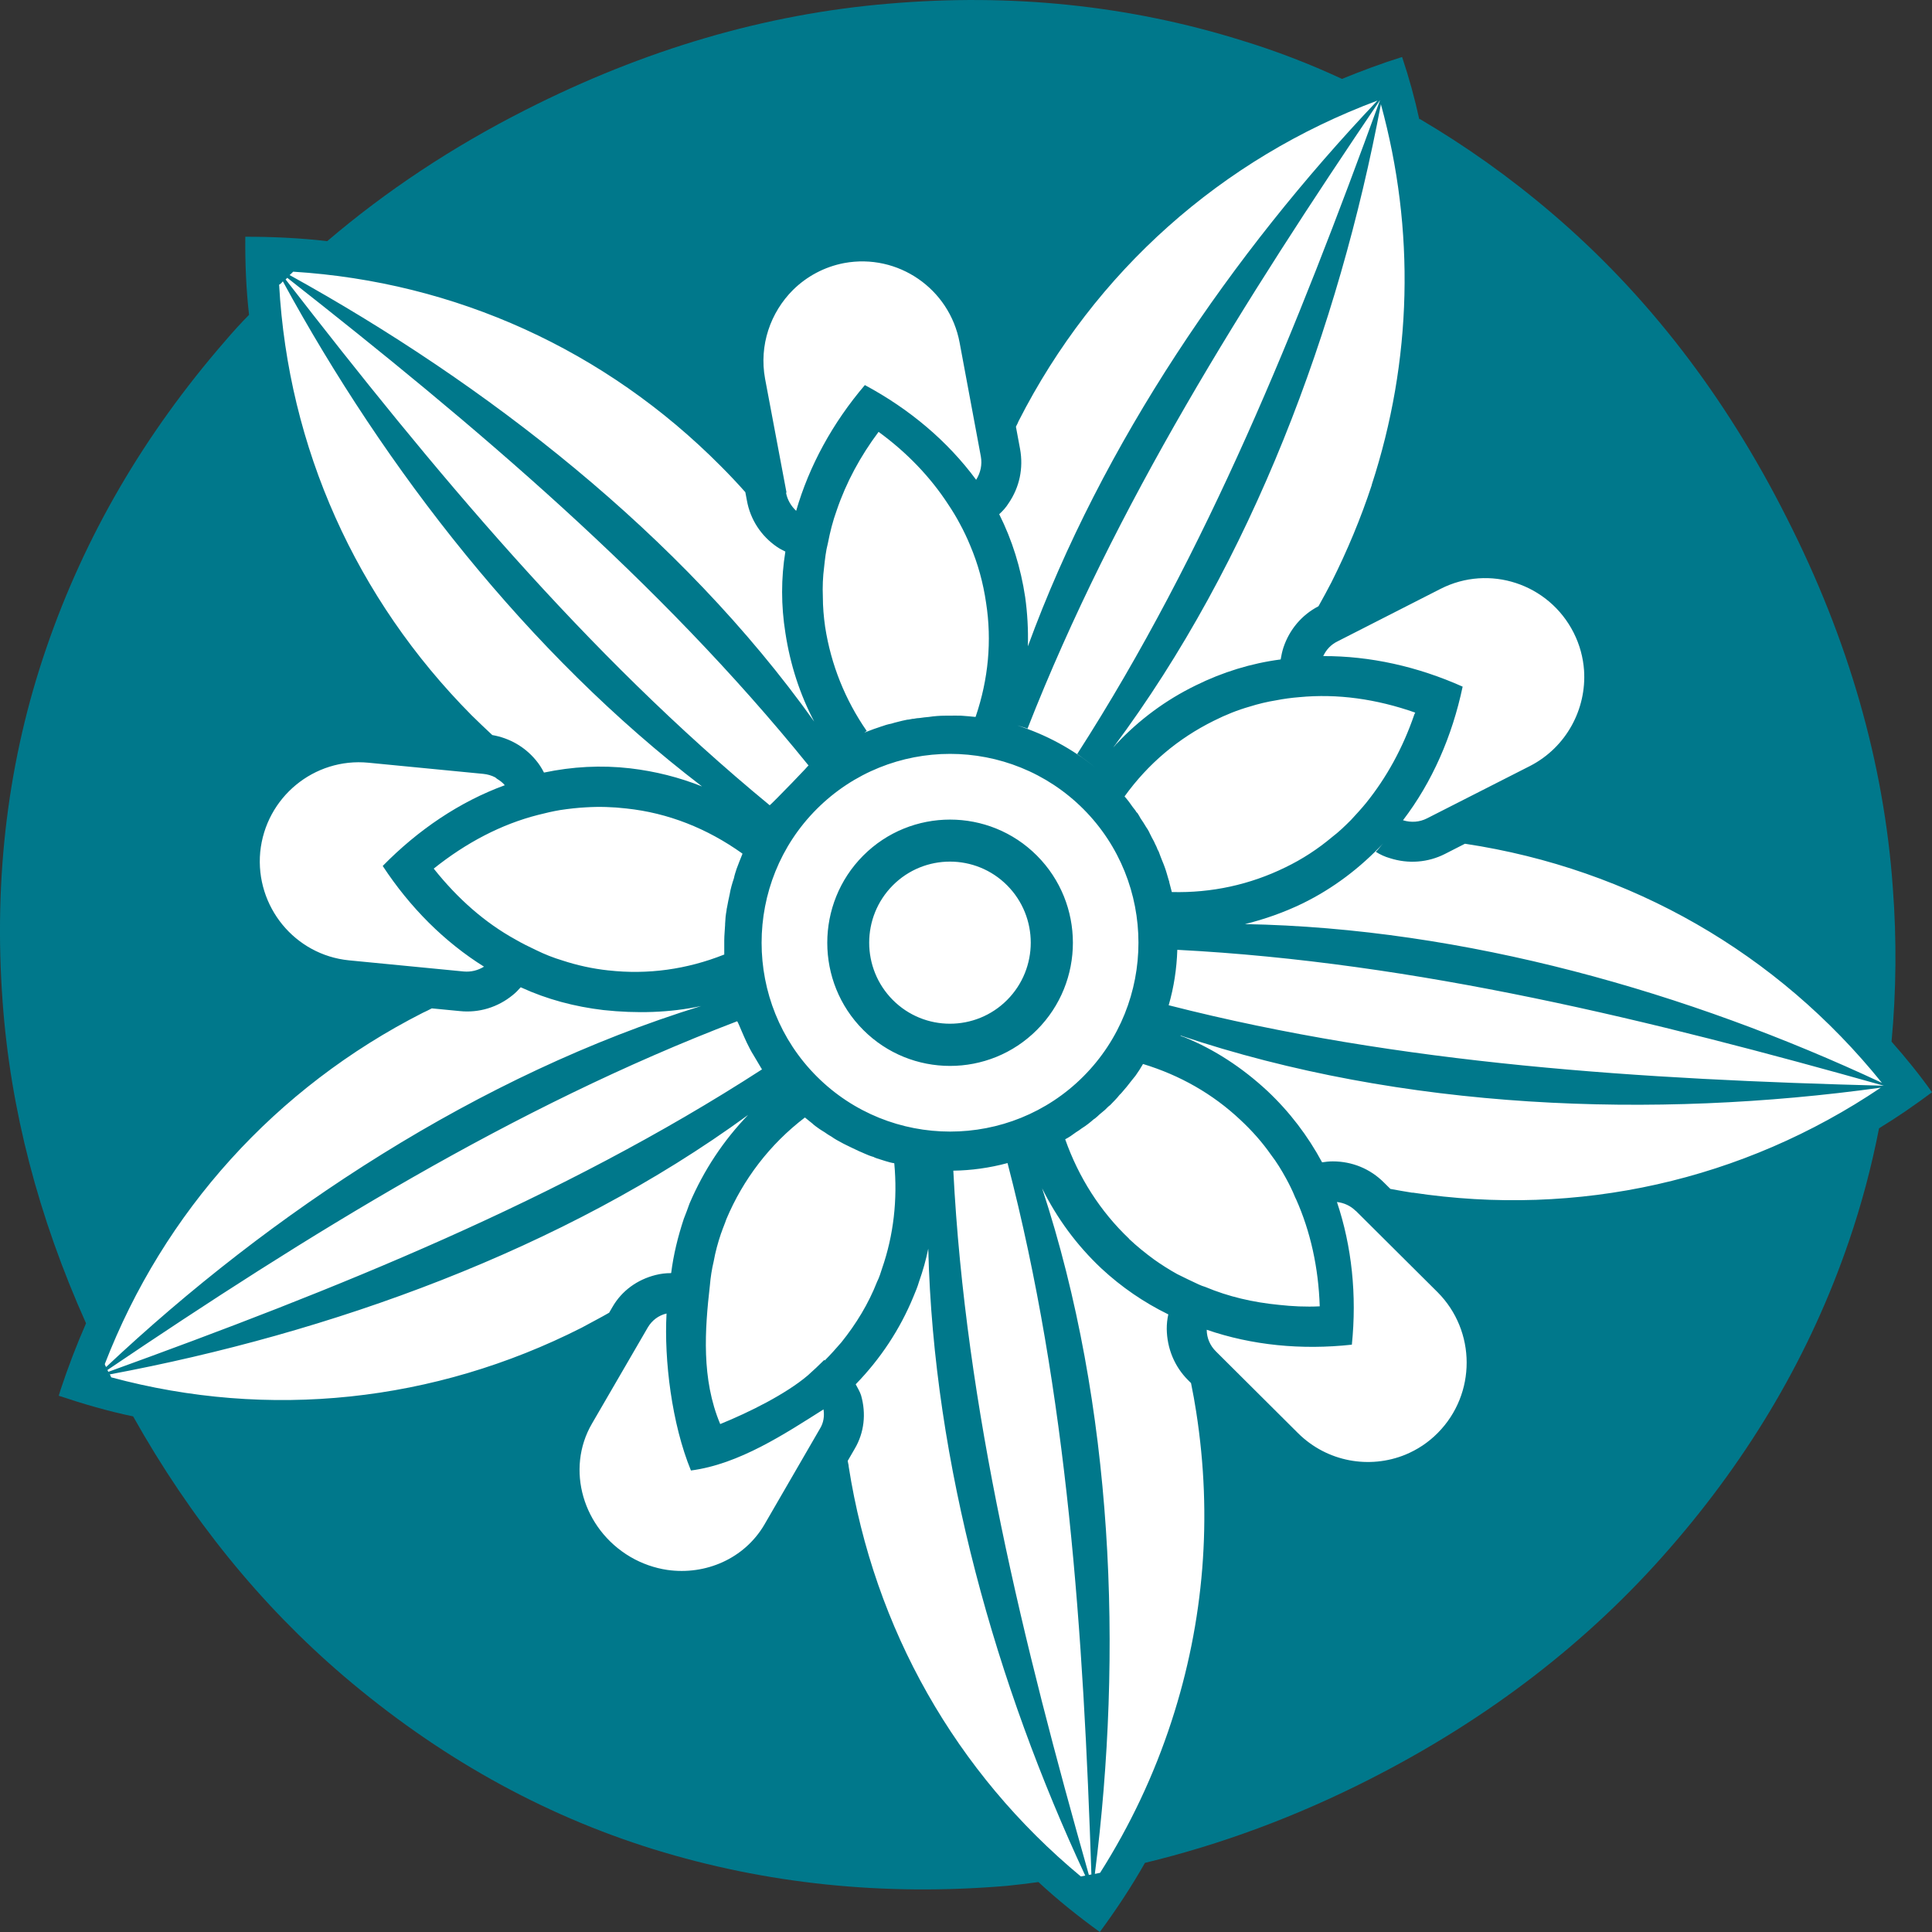
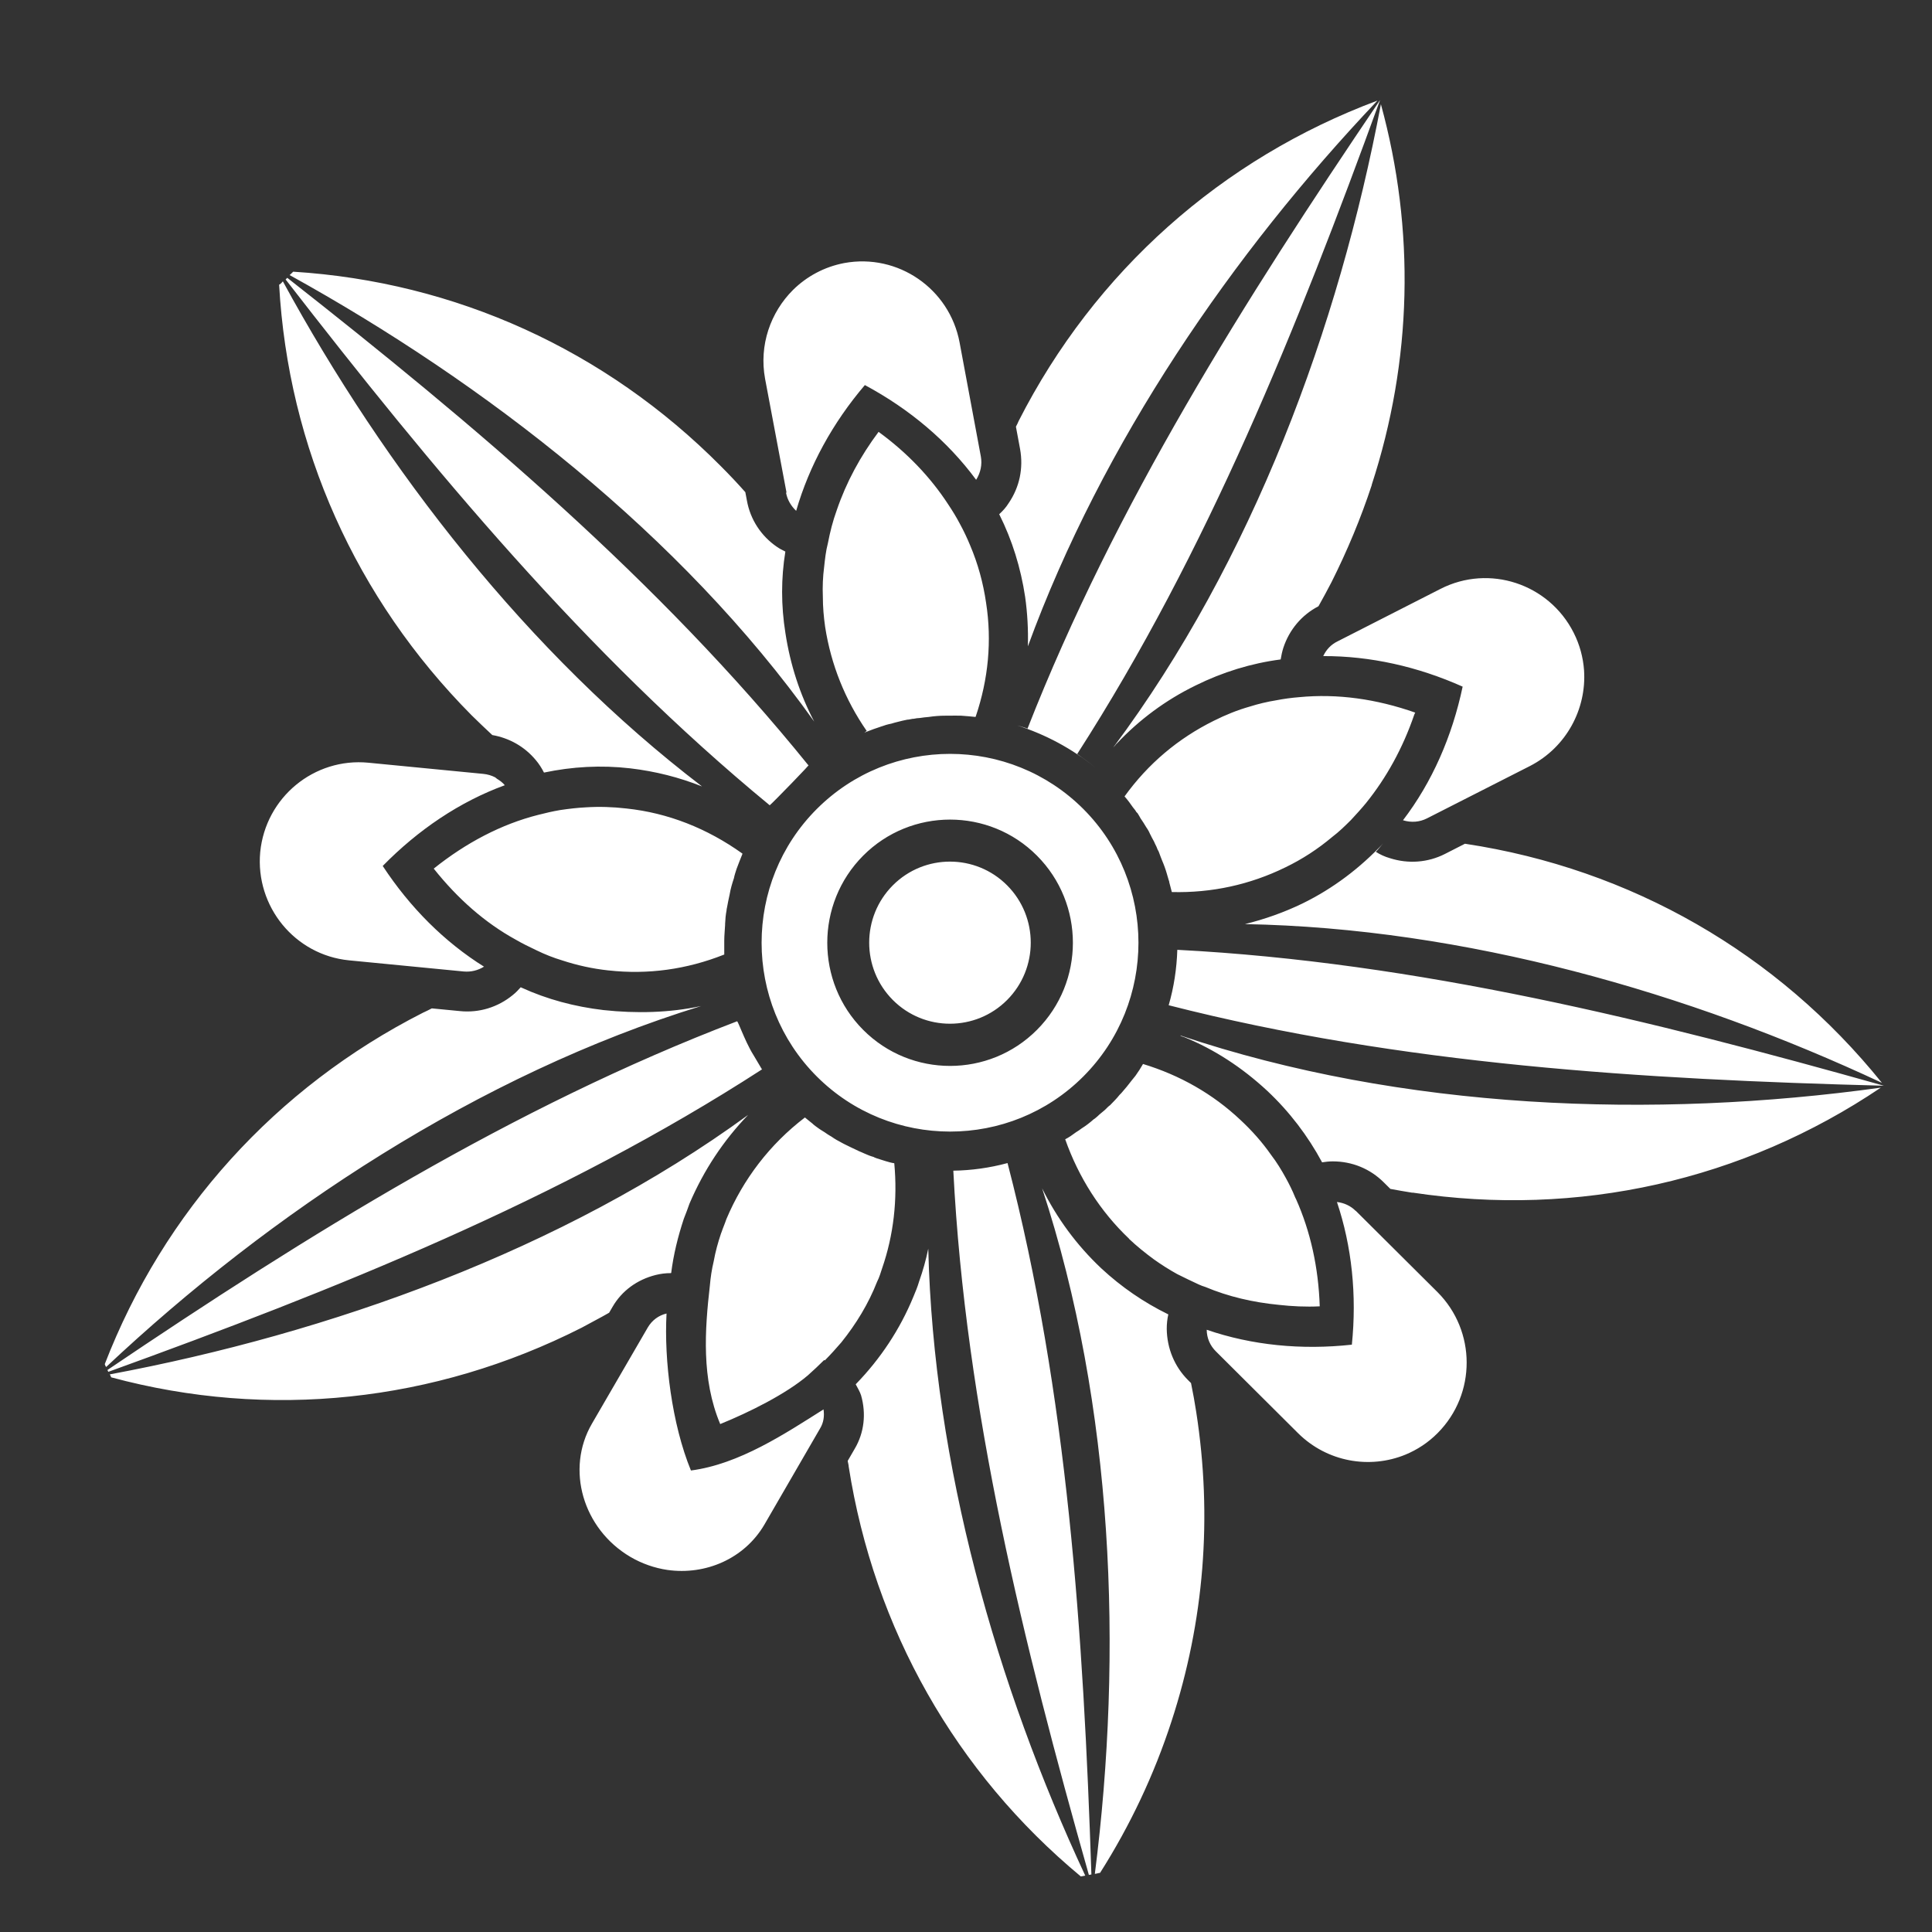
<svg xmlns="http://www.w3.org/2000/svg" viewBox="0 0 32 32">
  <rect x="0" y="0" width="32" height="32" fill="#333333" stroke="none" />
-   <path fill="#00788b" d="M32,18.091c-0.285,0.213-0.578,0.415-0.877,0.597c-0.125,0.639-0.289,1.257-0.498,1.867 c-0.63,1.846-1.622,3.546-2.968,5.089c-1.343,1.546-3,2.824-4.969,3.825c-1.228,0.625-2.467,1.082-3.724,1.386 c-0.226,0.398-0.477,0.778-0.748,1.145c-0.352-0.255-0.693-0.527-1.016-0.827c-0.174,0.024-0.352,0.045-0.526,0.063 c-2.039,0.171-3.988-0.031-5.85-0.607c-1.855-0.576-3.57-1.536-5.136-2.872c-1.371-1.173-2.533-2.604-3.483-4.297 c-0.418-0.087-0.825-0.206-1.232-0.342l0.031-0.101c0.122-0.37,0.264-0.74,0.421-1.099c-0.79-1.763-1.253-3.539-1.382-5.33 c-0.15-2.056,0.09-4.01,0.724-5.853C1.4,8.887,2.389,7.188,3.735,5.641c0.125-0.147,0.251-0.286,0.39-0.426 C4.076,4.783,4.059,4.354,4.063,3.921c0.456,0,0.908,0.021,1.357,0.073C6.394,3.163,7.487,2.437,8.705,1.82 c1.966-0.998,3.967-1.588,6.01-1.759c2.039-0.175,3.988,0.028,5.846,0.607c0.571,0.174,1.124,0.387,1.667,0.639 c0.324-0.133,0.658-0.258,0.995-0.363c0.115,0.342,0.209,0.684,0.285,1.033l0.007-0.007c0.759,0.447,1.489,0.963,2.192,1.564 c1.57,1.34,2.868,3.019,3.887,5.043c1.027,2.021,1.611,4.066,1.757,6.125c0.066,0.869,0.056,1.721-0.021,2.551 C31.568,17.522,31.795,17.802,32,18.091z" />
  <path fill="#fff" d="M16.069,9.034c0.129,0.304,0.216,0.621,0.264,0.953c0.097,0.625,0.038,1.26-0.171,1.878l-0.003,0.003 c0,0,0,0,0,0.007c-0.077-0.007-0.16-0.017-0.24-0.021c-0.07,0-0.139-0.003-0.205,0c-0.021,0-0.035,0-0.056,0 c-0.091,0-0.184,0.007-0.275,0.021c-0.049,0.003-0.097,0.01-0.146,0.017c-0.031,0-0.073,0.007-0.108,0.014c0,0-0.01,0-0.014,0 c-0.028,0.003-0.056,0.014-0.087,0.014c-0.056,0.01-0.108,0.024-0.164,0.038c-0.031,0.007-0.066,0.017-0.101,0.028 c-0.056,0.01-0.115,0.028-0.16,0.045c-0.01,0.003-0.014,0.003-0.021,0.007c-0.073,0.024-0.146,0.049-0.223,0.08 c-0.051,0.021-0.052,0.017-0.003-0.01c-0.358-0.517-0.592-1.099-0.689-1.724c-0.024-0.168-0.038-0.332-0.038-0.499 c-0.007-0.164,0-0.332,0.021-0.492c0.014-0.129,0.028-0.265,0.063-0.398c0.035-0.181,0.08-0.363,0.146-0.544 c0.157-0.461,0.39-0.893,0.693-1.298c0.47,0.342,0.86,0.75,1.155,1.204c0.07,0.105,0.132,0.206,0.191,0.318 C15.961,8.79,16.02,8.915,16.069,9.034z M13.027,8.158l-0.008,0.003l0.001,0.004c0.021,0.113,0.082,0.216,0.167,0.296 c0.216-0.747,0.605-1.458,1.138-2.083c0.741,0.398,1.37,0.928,1.843,1.569c0.074-0.118,0.102-0.252,0.078-0.386l-0.352-1.888 c-0.167-0.893-1.023-1.48-1.911-1.316C13.651,4.42,13.36,4.58,13.135,4.802c-0.373,0.372-0.565,0.915-0.463,1.471L13.027,8.158z M16.98,9.889c0.038,0.272,0.052,0.541,0.045,0.806c0,0.003,0,0.01,0,0.01c1.235-3.375,3.393-6.513,5.787-9.036l0.003-0.003 c-2.579,0.963-4.681,2.827-5.944,5.309c-0.01,0.028-0.024,0.052-0.038,0.08c-0.002,0.004-0.004,0.009-0.006,0.013l0.069,0.371 c0.056,0.314-0.007,0.628-0.191,0.897c-0.042,0.068-0.095,0.126-0.155,0.181c0.001,0.001,0.001,0.002,0.002,0.004 C16.765,8.947,16.907,9.404,16.98,9.889z M12.749,13.338c0.056-0.045,0.717-0.726,0.64-0.663c-2.481-3.068-5.519-5.63-8.634-8.076 l0.003,0.003L4.731,4.629C7.16,7.764,9.7,10.828,12.749,13.338z M13.486,11.952c-0.237-0.45-0.397-0.942-0.477-1.466 c-0.073-0.456-0.073-0.908-0.001-1.35c-0.047-0.023-0.094-0.047-0.139-0.078c-0.264-0.181-0.442-0.454-0.498-0.768l-0.026-0.138 c-0.13-0.147-0.266-0.291-0.406-0.431C10.027,5.795,7.542,4.668,4.856,4.5C4.835,4.521,4.818,4.539,4.797,4.556 C8.03,6.343,11.28,8.856,13.486,11.952z M9.704,13.372c-0.139,0.007-0.285,0.024-0.425,0.045c-0.125,0.021-0.244,0.049-0.365,0.08 c-0.609,0.154-1.194,0.461-1.73,0.89c0.397,0.499,0.849,0.897,1.357,1.176c0.108,0.063,0.223,0.119,0.341,0.175 c0.143,0.07,0.285,0.126,0.435,0.171c0.244,0.08,0.498,0.136,0.759,0.164h0.003c0.651,0.073,1.298-0.017,1.914-0.262h0.003 c0-0.059,0-0.115,0-0.175c0-0.021,0-0.042,0-0.059c0-0.087,0.01-0.171,0.014-0.258c0-0.003,0-0.01,0-0.017 c0.003-0.077,0.01-0.15,0.024-0.223c0-0.014,0.003-0.031,0.007-0.045c0.014-0.077,0.028-0.147,0.045-0.223 c0.014-0.087,0.042-0.182,0.07-0.265c0.01-0.052,0.028-0.105,0.045-0.157c0.031-0.084,0.063-0.164,0.097-0.248l-0.007-0.007 c-0.578-0.412-1.225-0.67-1.917-0.743C10.152,13.365,9.926,13.358,9.704,13.372z M16.848,12.015c0.47,0.15,0.908,0.384,1.298,0.702 c-0.097-0.08-0.202-0.157-0.306-0.23h0.003c2.154-3.351,3.647-7.068,5.015-10.83c-2.241,3.312-4.385,6.701-5.839,10.411 C16.963,12.046,16.904,12.032,16.848,12.015z M18.477,12.339c0.003-0.01,0.014-0.017,0.021-0.024 c0.372-0.394,0.807-0.719,1.308-0.963c0.445-0.22,0.919-0.366,1.402-0.429c0.001,0,0.003,0,0.004-0.001 c0.01-0.063,0.024-0.129,0.045-0.195c0.099-0.298,0.303-0.541,0.58-0.685c0.003-0.005,0.006-0.009,0.008-0.013 c0.07-0.126,0.143-0.258,0.209-0.387c0.261-0.52,0.487-1.061,0.668-1.612l-0.003,0.003c0.672-2.059,0.724-4.223,0.153-6.307 c-0.696,3.693-2.126,7.563-4.434,10.656C18.452,12.367,18.463,12.353,18.477,12.339z M18.985,13.701 c0.017,0.021,0.031,0.049,0.045,0.073c0.007,0.014,0.014,0.031,0.021,0.045c0.007,0.014,0.017,0.028,0.021,0.042 c0.014,0.024,0.028,0.052,0.042,0.077l0.017,0.038c0.017,0.031,0.031,0.063,0.045,0.101c0.007,0.01,0.014,0.021,0.017,0.031 c0.017,0.049,0.038,0.101,0.056,0.147c0.017,0.038,0.031,0.077,0.045,0.115c0.024,0.066,0.042,0.136,0.063,0.206 c0.003,0.01,0.01,0.021,0.01,0.038c0.014,0.056,0.028,0.105,0.042,0.161c0.658,0.017,1.295-0.122,1.879-0.408 c0.282-0.136,0.539-0.304,0.776-0.503c0.111-0.084,0.212-0.182,0.313-0.283c0.084-0.091,0.171-0.185,0.251-0.283 c0.334-0.415,0.606-0.904,0.797-1.462l0.014-0.031h0.007c-0.651-0.23-1.298-0.318-1.924-0.258c-0.129,0.01-0.261,0.028-0.383,0.052 c-0.15,0.024-0.296,0.059-0.442,0.105c-0.198,0.056-0.397,0.136-0.592,0.234c-0.592,0.293-1.089,0.712-1.479,1.253 c0.052,0.059,0.097,0.119,0.139,0.181c0.021,0.028,0.042,0.049,0.056,0.077l0.021,0.021c0.017,0.028,0.035,0.056,0.049,0.084 C18.922,13.599,18.957,13.652,18.985,13.701z M14.788,14.664L14.788,14.664c-0.522,0.524-0.522,1.375,0,1.899 c0.522,0.524,1.371,0.524,1.893,0c0.522-0.524,0.522-1.375,0-1.899S15.31,14.14,14.788,14.664z M24.264,13.976 c-0.001,0-0.001,0-0.002,0l-0.329,0.168c-0.282,0.143-0.606,0.168-0.912,0.07c-0.084-0.024-0.16-0.059-0.233-0.105 c0.044-0.044,0.08-0.096,0.123-0.141c-0.38,0.405-0.826,0.746-1.337,0.996c-0.31,0.15-0.63,0.262-0.954,0.342 c3.642,0.066,7.356,1.133,10.55,2.629c-1.729-2.147-4.156-3.544-6.899-3.959C24.267,13.976,24.264,13.976,24.264,13.976z M21.917,10.867c0.774-0.003,1.562,0.172,2.309,0.506c-0.174,0.824-0.505,1.581-0.988,2.213c0.136,0.042,0.275,0.031,0.397-0.031 l1.709-0.869c0.602-0.311,0.935-0.944,0.893-1.582c-0.015-0.212-0.071-0.424-0.172-0.624c-0.411-0.813-1.399-1.138-2.206-0.726 l-1.705,0.869C22.048,10.674,21.966,10.76,21.917,10.867z M17.944,13.4c1.215,1.218,1.218,3.208,0,4.429 c-1.215,1.218-3.198,1.218-4.416,0c-1.218-1.218-1.218-3.211,0-4.429C14.746,12.182,16.726,12.182,17.944,13.4z M17.175,14.172 c-0.793-0.796-2.085-0.796-2.878,0c-0.793,0.796-0.793,2.091,0,2.886c0.793,0.796,2.085,0.796,2.878,0 C17.969,16.262,17.969,14.968,17.175,14.172z M8.151,12.172c0.001,0.001,0.003,0.002,0.004,0.003 c0.281,0.049,0.534,0.191,0.72,0.415c0.054,0.064,0.097,0.132,0.135,0.206c0,0,0.001,0,0.001,0c0.466-0.098,0.943-0.126,1.427-0.07 c0.418,0.049,0.814,0.15,1.19,0.3c-2.888-2.206-5.251-5.26-6.943-8.366C4.668,4.682,4.651,4.699,4.63,4.713H4.623 c0.15,2.698,1.27,5.2,3.188,7.134C7.922,11.955,8.037,12.067,8.151,12.172z M19.813,23.386c-0.024-0.157-0.052-0.311-0.084-0.468 c-0.001-0.003-0.001-0.006-0.002-0.01l-0.05-0.05c-0.223-0.223-0.348-0.524-0.352-0.848c0-0.082,0.008-0.161,0.026-0.24 c-0.003-0.002-0.006-0.003-0.009-0.004c-0.397-0.195-0.766-0.447-1.1-0.757c-0.411-0.387-0.738-0.834-0.981-1.326 c1.187,3.612,1.34,7.686,0.873,11.354c0.031-0.003,0.059-0.014,0.087-0.017c0.498-0.785,0.894-1.623,1.183-2.51 C19.945,26.852,20.084,25.124,19.813,23.386L19.813,23.386z M22.454,20.053v0.003c-0.084-0.084-0.191-0.133-0.31-0.147 c0.247,0.736,0.331,1.543,0.247,2.363c-0.834,0.091-1.653,0.011-2.404-0.247c0.001,0.138,0.056,0.265,0.156,0.362l1.357,1.351 c0.483,0.479,1.187,0.597,1.777,0.356c0.196-0.081,0.379-0.2,0.537-0.36c0.64-0.646,0.637-1.689-0.003-2.331L22.454,20.053z M15.79,19.39c0.202,3.954,1.159,7.832,2.245,11.664c0.014-0.003,0.028-0.003,0.042-0.007c-0.132-3.972-0.393-7.954-1.389-11.783 C16.392,19.344,16.086,19.386,15.79,19.39z M19.545,17.149c0.007,0.003,0.021,0.014,0.021,0.014l0.045,0.014 c0.501,0.202,0.964,0.506,1.378,0.89c0.372,0.349,0.675,0.75,0.908,1.183c0,0,0.001,0.001,0.001,0.002 c0.056-0.009,0.115-0.016,0.177-0.016c0.32,0,0.619,0.122,0.846,0.349l0.108,0.107c0.121,0.023,0.245,0.044,0.369,0.064 l-0.003-0.003c2.742,0.415,5.474-0.199,7.757-1.738C27.396,18.535,23.234,18.391,19.545,17.149z M21.859,21.637 c-0.021-0.642-0.153-1.239-0.393-1.777c-0.003-0.007-0.01-0.017-0.014-0.028c-0.045-0.112-0.097-0.216-0.153-0.318 c-0.073-0.133-0.153-0.265-0.247-0.387c-0.146-0.209-0.317-0.401-0.505-0.576c-0.459-0.433-1.006-0.743-1.615-0.928 c-0.038,0.066-0.08,0.133-0.125,0.195c-0.021,0.028-0.038,0.049-0.059,0.073c-0.056,0.073-0.115,0.147-0.177,0.216l-0.028,0.028 c-0.049,0.063-0.101,0.112-0.157,0.171c-0.017,0.01-0.045,0.038-0.045,0.038l-0.038,0.038c-0.038,0.035-0.084,0.066-0.122,0.105 c-0.017,0.014-0.031,0.028-0.045,0.038c-0.007,0.003-0.01,0.01-0.021,0.014c-0.059,0.052-0.125,0.105-0.198,0.15 c-0.031,0.024-0.063,0.045-0.097,0.066c-0.056,0.042-0.115,0.084-0.177,0.115c0.223,0.632,0.581,1.194,1.058,1.647l0,0.003 c0.129,0.122,0.268,0.234,0.411,0.339c0.122,0.087,0.254,0.171,0.386,0.244c0.115,0.059,0.237,0.115,0.355,0.171 c0.038,0.017,0.073,0.031,0.111,0.042c0.383,0.161,0.79,0.255,1.222,0.297C21.4,21.637,21.63,21.648,21.859,21.637z M19.5,15.732 c-0.01,0.311-0.056,0.618-0.143,0.918c3.852,0.984,7.851,1.229,11.846,1.333C27.358,16.901,23.471,15.938,19.5,15.732z M15.223,21.226c-0.024,0.084-0.059,0.168-0.094,0.251c-0.223,0.544-0.55,1.033-0.95,1.445c-0.002,0.002-0.004,0.004-0.006,0.006 c0.032,0.059,0.073,0.13,0.089,0.183c0.087,0.304,0.052,0.618-0.104,0.883l-0.117,0.202c0.001,0.005,0.001,0.01,0.002,0.015 c0.003,0.024,0.014,0.052,0.014,0.08c0.421,2.688,1.775,5.071,3.845,6.789c0.024-0.003,0.049-0.01,0.073-0.014 c-1.469-3.148-2.513-6.803-2.6-10.384C15.338,20.866,15.286,21.048,15.223,21.226z M12.599,17.676 c-0.042-0.07-0.08-0.133-0.118-0.199c-0.042-0.066-0.077-0.136-0.111-0.206c-0.031-0.066-0.059-0.129-0.087-0.195 c-0.028-0.063-0.059-0.143-0.073-0.161c-3.713,1.417-7.117,3.539-10.43,5.776v0.003c0.003,0.007,0.01,0.017,0.014,0.028 c3.758-1.361,7.486-2.848,10.826-5.009C12.637,17.735,12.62,17.714,12.599,17.676z M10.089,21.743l0.057-0.098 c0.153-0.265,0.407-0.45,0.713-0.527c0.084-0.021,0.164-0.031,0.251-0.031c0.003-0.002,0.007-0.003,0.007-0.003 c0.038-0.304,0.111-0.6,0.209-0.897c0.031-0.08,0.066-0.168,0.094-0.251c0.237-0.555,0.564-1.047,0.971-1.469 c-3.073,2.244-6.946,3.619-10.572,4.297c0.007,0.016,0.016,0.03,0.023,0.049c2.609,0.704,5.351,0.415,7.79-0.821 C9.787,21.906,9.939,21.83,10.089,21.743z M9.996,16.73c-0.477-0.056-0.936-0.178-1.361-0.373c-0.003-0.001-0.006-0.003-0.01-0.005 c-0.04,0.046-0.084,0.091-0.133,0.13c-0.247,0.202-0.557,0.297-0.873,0.265l-0.466-0.045c-0.002,0.001-0.005,0.002-0.007,0.003 c-0.045,0.024-0.097,0.049-0.143,0.07c-2.436,1.239-4.291,3.291-5.269,5.822h0.003c0.003,0.014,0.01,0.031,0.021,0.045 c2.728-2.565,6.177-4.845,9.855-5.979C11.092,16.775,10.542,16.789,9.996,16.73z M14.61,21.009c0.191-0.551,0.258-1.141,0.202-1.742 c-0.049-0.007-0.097-0.021-0.143-0.035l-0.143-0.045c-0.017-0.007-0.042-0.014-0.056-0.024c-0.052-0.014-0.104-0.035-0.15-0.056 c-0.035-0.017-0.066-0.028-0.104-0.045c-0.01-0.007-0.017-0.01-0.028-0.014c-0.063-0.028-0.122-0.059-0.181-0.087 c-0.014-0.007-0.028-0.014-0.042-0.021c-0.038-0.021-0.07-0.038-0.108-0.059c-0.028-0.017-0.059-0.035-0.087-0.056 c-0.021-0.01-0.038-0.024-0.063-0.038c-0.031-0.021-0.063-0.045-0.101-0.066c-0.021-0.014-0.045-0.028-0.066-0.045 c-0.024-0.017-0.049-0.035-0.073-0.056l-0.01-0.01c-0.042-0.031-0.084-0.07-0.125-0.101c-0.581,0.443-1.023,1.023-1.302,1.686 c-0.024,0.073-0.056,0.143-0.08,0.216l-0.007,0.017c-0.052,0.154-0.094,0.307-0.122,0.464c-0.031,0.129-0.052,0.265-0.063,0.398 c-0.084,0.733-0.143,1.55,0.171,2.297c0.48-0.195,1.086-0.496,1.451-0.806c0.094-0.084,0.184-0.168,0.271-0.255l0.01,0.007 c0.094-0.094,0.188-0.199,0.275-0.3c0.244-0.304,0.449-0.639,0.592-1.005C14.565,21.156,14.586,21.082,14.61,21.009z M5.778,15.906 l1.904,0.185c0.118,0.01,0.233-0.017,0.334-0.08c0.002,0.001,0.004,0.002,0.006,0.004c0,0,0,0,0.001,0 c-0.661-0.412-1.232-0.984-1.684-1.672c0.588-0.6,1.277-1.065,2.022-1.337c-0.037-0.046-0.083-0.078-0.13-0.107 c-0.011-0.007-0.019-0.018-0.03-0.024c-0.06-0.031-0.126-0.05-0.195-0.057l-1.904-0.185c-0.898-0.087-1.702,0.572-1.792,1.48 c-0.042,0.45,0.102,0.877,0.368,1.202C4.944,15.639,5.331,15.861,5.778,15.906z M11.04,21.756c-0.132,0.031-0.24,0.112-0.31,0.23 l-0.926,1.595c-0.438,0.754-0.15,1.742,0.637,2.206c0.195,0.114,0.404,0.185,0.613,0.216c0.633,0.09,1.273-0.186,1.604-0.746 l0.926-1.599c0.057-0.094,0.073-0.203,0.056-0.314c-0.634,0.4-1.396,0.908-2.196,1.012C11.127,23.585,10.998,22.527,11.04,21.756z" />
</svg>